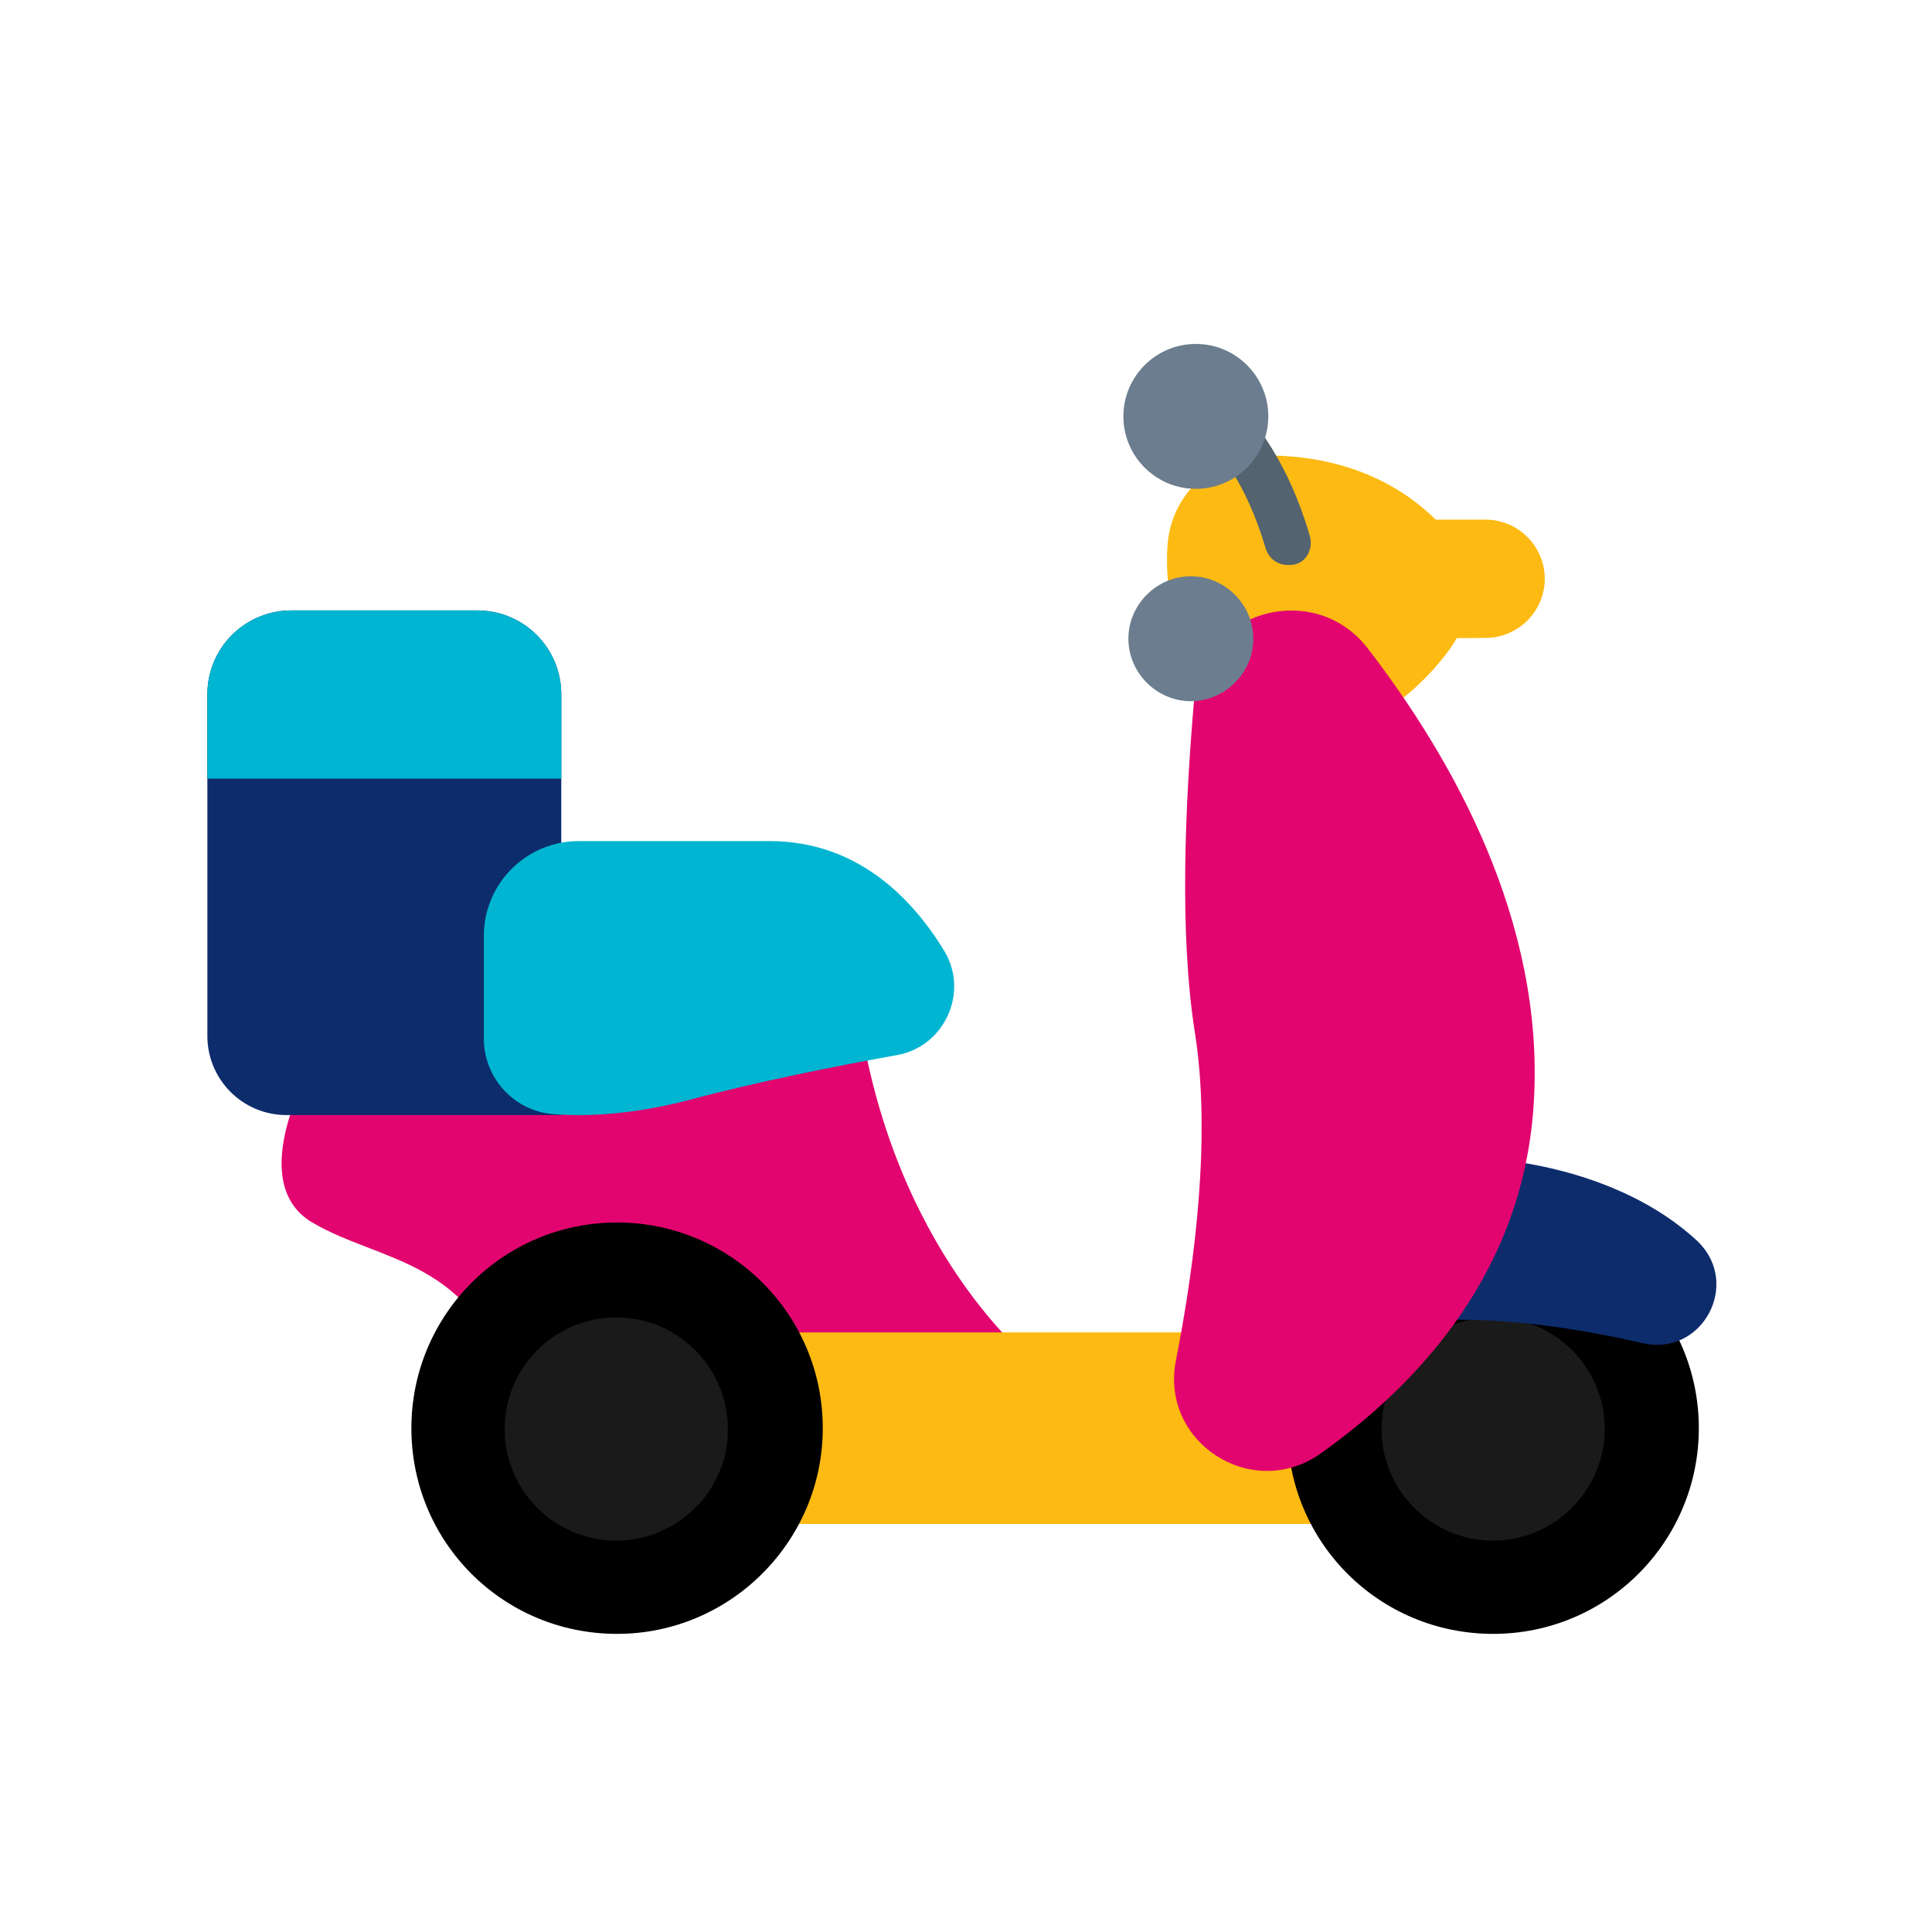
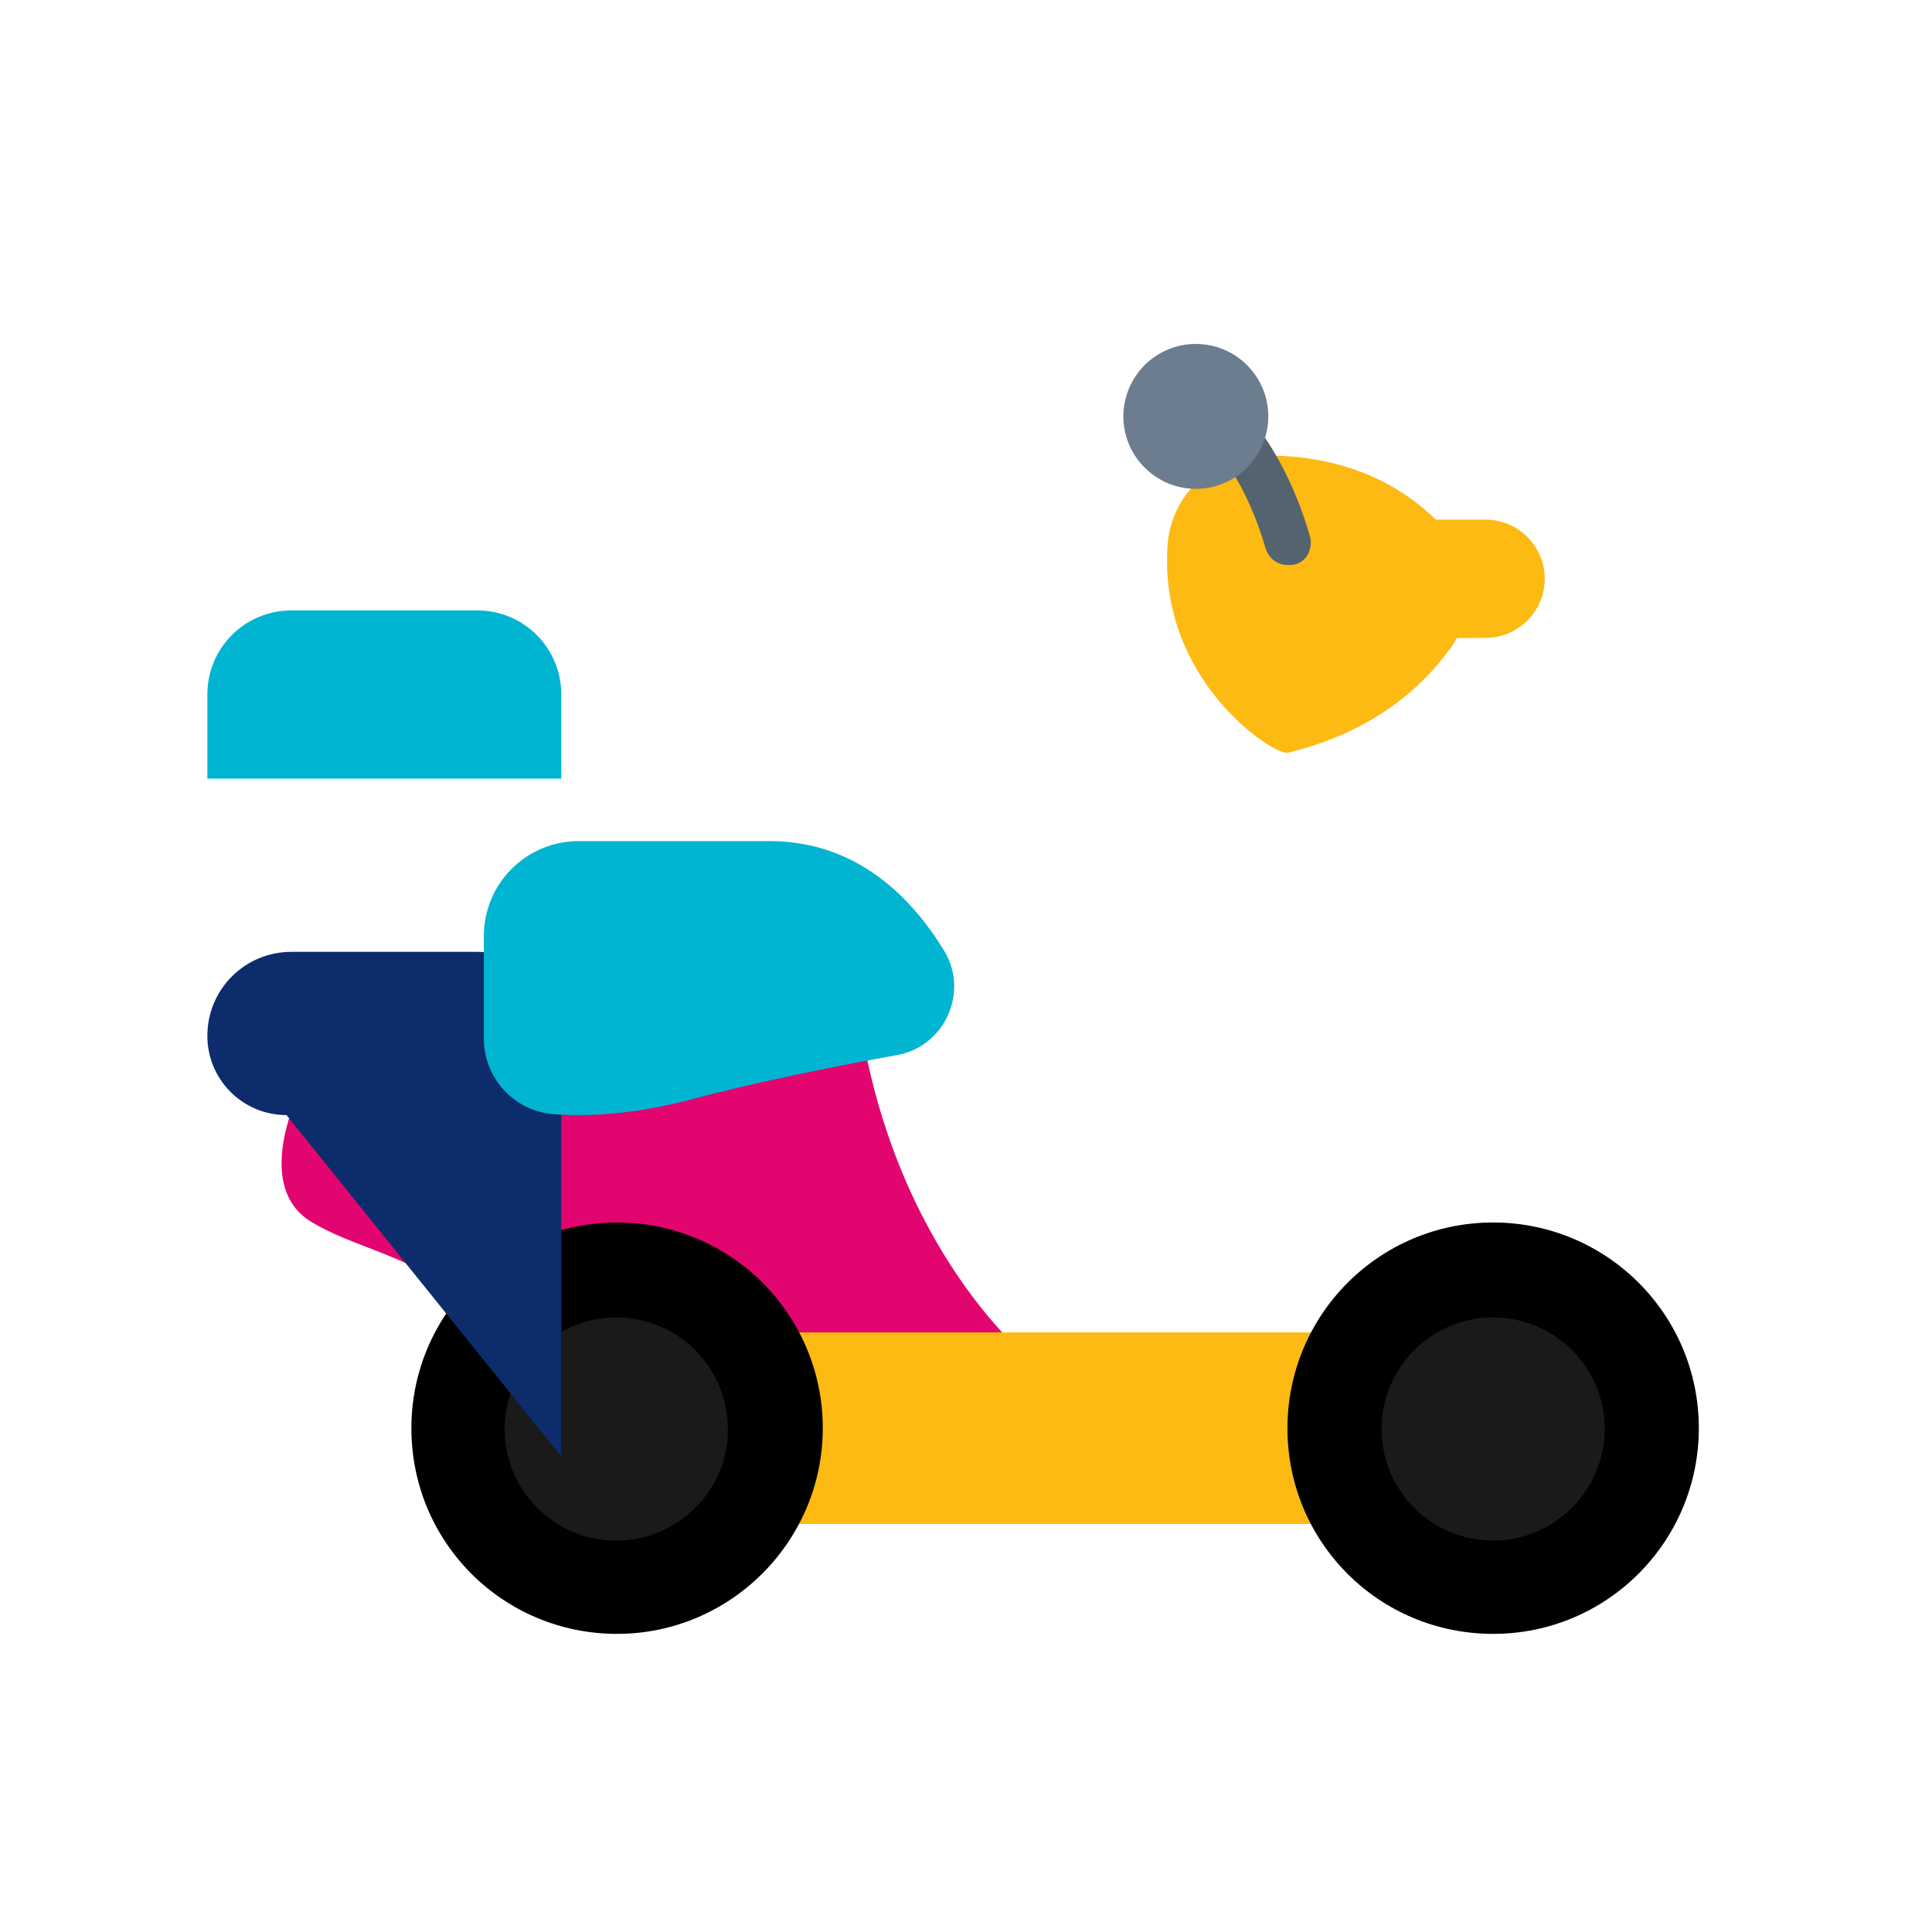
<svg xmlns="http://www.w3.org/2000/svg" xmlns:xlink="http://www.w3.org/1999/xlink" version="1.1" id="Layer_1" x="0px" y="0px" viewBox="0 0 232 232" style="enable-background:new 0 0 232 232;" xml:space="preserve">
  <style type="text/css">
	.st0{fill:#FDBA12;}
	.st1{fill:#E2056F;}
	.st2{fill:#1A1A1A;}
	.st3{clip-path:url(#SVGID_1_);fill:#0D2C6C;}
	.st4{clip-path:url(#SVGID_2_);fill:#0D2C6C;}
	.st5{fill:#00B5D1;}
	.st6{fill:#546370;}
	.st7{fill:#6B7D8E;}
</style>
  <g>
    <path class="st0" d="M165.6,76.7V62.4h12.8c3.9,0,7.1,3.2,7.1,7.1s-3.2,7.1-7.1,7.1L165.6,76.7L165.6,76.7z" />
    <path class="st0" d="M151.5,54.7c-6,0.1-10.9,4.8-11.3,10.8c-1.1,16.3,12.8,25.2,14.4,24.9c10.4-2.5,16.3-8,19.6-12.6   c3.2-4.6,2.7-10.8-1.2-14.8C166.4,56.1,157.9,54.6,151.5,54.7L151.5,54.7z" />
    <path class="st1" d="M37.5,127.8c0,0,66.2-7.2,65.5-7.1c4,29.8,21.3,43.1,21.3,43.1s-64,4.1-62.9,3.5   c-4.3-16.2-15.6-15.6-23.9-20.5S37.5,127.8,37.5,127.8L37.5,127.8z" />
    <rect x="78" y="160" class="st0" width="85.7" height="23" />
    <path d="M154.6,171.5c0-13.6,11-24.7,24.7-24.7c13.6,0,24.7,11,24.7,24.7c0,13.6-11,24.7-24.7,24.7   C165.6,196.2,154.6,185.2,154.6,171.5L154.6,171.5z" />
    <path class="st2" d="M179.3,185c-7.4,0-13.4-6-13.4-13.4c0-7.4,6-13.4,13.4-13.4c7.4,0,13.4,6,13.4,13.4   C192.7,178.9,186.7,185,179.3,185L179.3,185z" />
    <path d="M49.4,171.5c0-13.6,11-24.7,24.7-24.7c13.6,0,24.7,11,24.7,24.7c0,13.6-11.1,24.7-24.7,24.7   C60.4,196.2,49.4,185.2,49.4,171.5L49.4,171.5z" />
    <path class="st2" d="M74,185c-7.4,0-13.4-6-13.4-13.4c0-7.4,6-13.4,13.4-13.4s13.4,6,13.4,13.4C87.5,178.9,81.4,185,74,185L74,185z   " />
    <g>
      <g>
        <defs>
          <rect id="SVGID_5_" x="24.9" y="40.9" width="181.2" height="155.4" />
        </defs>
        <clipPath id="SVGID_1_">
          <use xlink:href="#SVGID_5_" style="overflow:visible;" />
        </clipPath>
-         <path class="st3" d="M34.4,133.9c-5.3,0-9.5-4.3-9.5-9.5V83.4c0-5.6,4.5-10.1,10.1-10.1h22.3c5.6,0,10.1,4.5,10.1,10.1v50.5     L34.4,133.9L34.4,133.9z" />
+         <path class="st3" d="M34.4,133.9c-5.3,0-9.5-4.3-9.5-9.5c0-5.6,4.5-10.1,10.1-10.1h22.3c5.6,0,10.1,4.5,10.1,10.1v50.5     L34.4,133.9L34.4,133.9z" />
      </g>
      <g>
        <defs>
          <rect id="SVGID_7_" x="24.9" y="40.9" width="181.2" height="155.4" />
        </defs>
        <clipPath id="SVGID_2_">
          <use xlink:href="#SVGID_7_" style="overflow:visible;" />
        </clipPath>
-         <path class="st4" d="M179.2,139.2c0,0-26.1,22.7-26.8,24.7c13-8,31.9-5.6,44.9-2.6c7.1,1.6,11.8-7.1,6.6-12.2     C194.1,139.9,179.2,139.2,179.2,139.2L179.2,139.2z" />
      </g>
    </g>
-     <path class="st1" d="M143.4,83.9c-1.1,12.8-1.8,28.2,0.1,40.2c1.9,12.1,0.1,27.1-2.3,39.3c-1.9,9.8,9.1,16.9,17.3,11.2   c12-8.5,24.6-22.1,25.7-42.5c1.2-21.4-9.6-40.8-20-54.3C157.7,69.5,144.3,73.4,143.4,83.9L143.4,83.9z" />
    <path class="st5" d="M107.7,126.7c-7.2,1.3-16.8,3.2-25,5.4c-6.5,1.7-12,2-16.1,1.7c-4.8-0.3-8.5-4.3-8.5-9.1v-12.3   c0-6.3,5.1-11.4,11.4-11.4h22.9c10.5,0,17.1,6.8,21,13.2C116.4,119.2,113.4,125.7,107.7,126.7L107.7,126.7z" />
    <path class="st5" d="M35,73.3c-5.6,0-10.1,4.5-10.1,10.1v10.1h42.5V83.4c0-5.6-4.5-10.1-10.1-10.1H35L35,73.3z" />
    <path class="st6" d="M142.7,50.6c3.5,2.8,7,7.5,9.3,15.3c0.4,1.2,1.5,2.2,3.4,1.9c1.5-0.3,2.3-1.9,1.9-3.4   c-1.7-5.9-5-13.2-11.1-18.1L142.7,50.6z" />
    <path class="st7" d="M134.9,50c0-4.8,3.9-8.7,8.7-8.7c4.8,0,8.7,3.9,8.7,8.7s-3.9,8.7-8.7,8.7C138.8,58.7,134.9,54.8,134.9,50   L134.9,50z" />
-     <path class="st7" d="M135.5,76.7c0-4.1,3.4-7.5,7.5-7.5s7.5,3.4,7.5,7.5c0,4.1-3.4,7.5-7.5,7.5C138.9,84.2,135.5,80.8,135.5,76.7   L135.5,76.7z" />
  </g>
</svg>